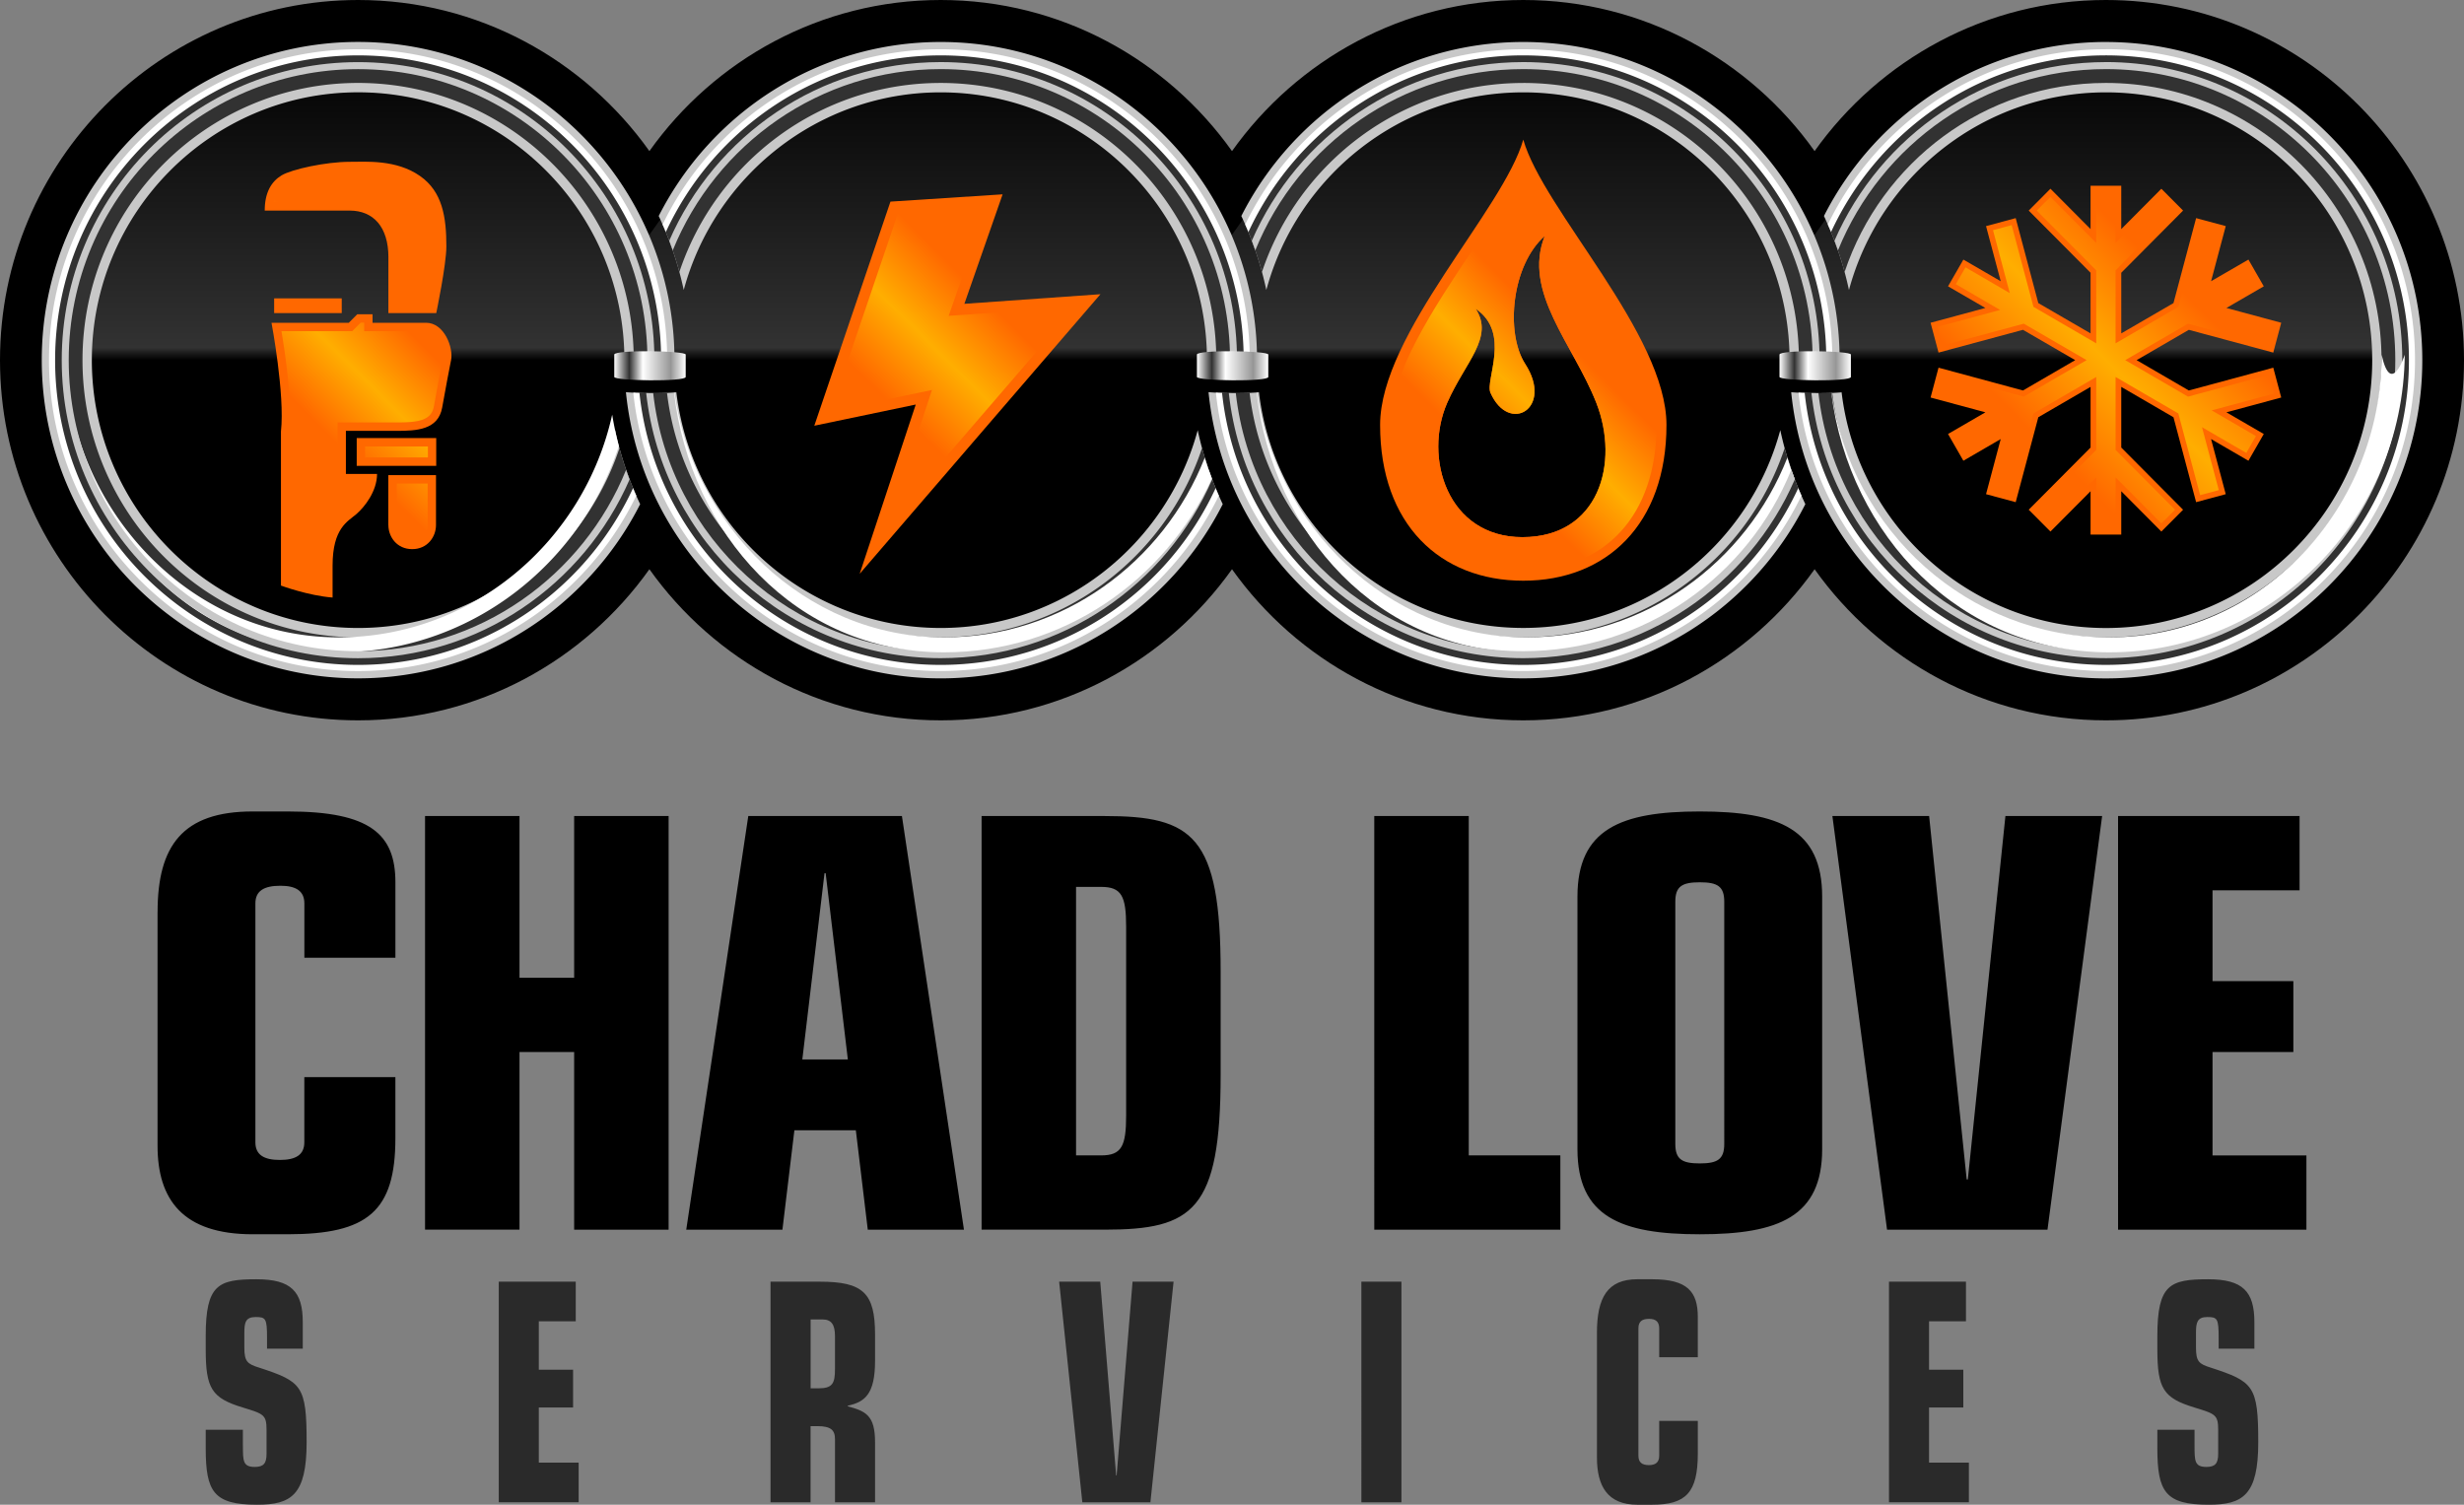
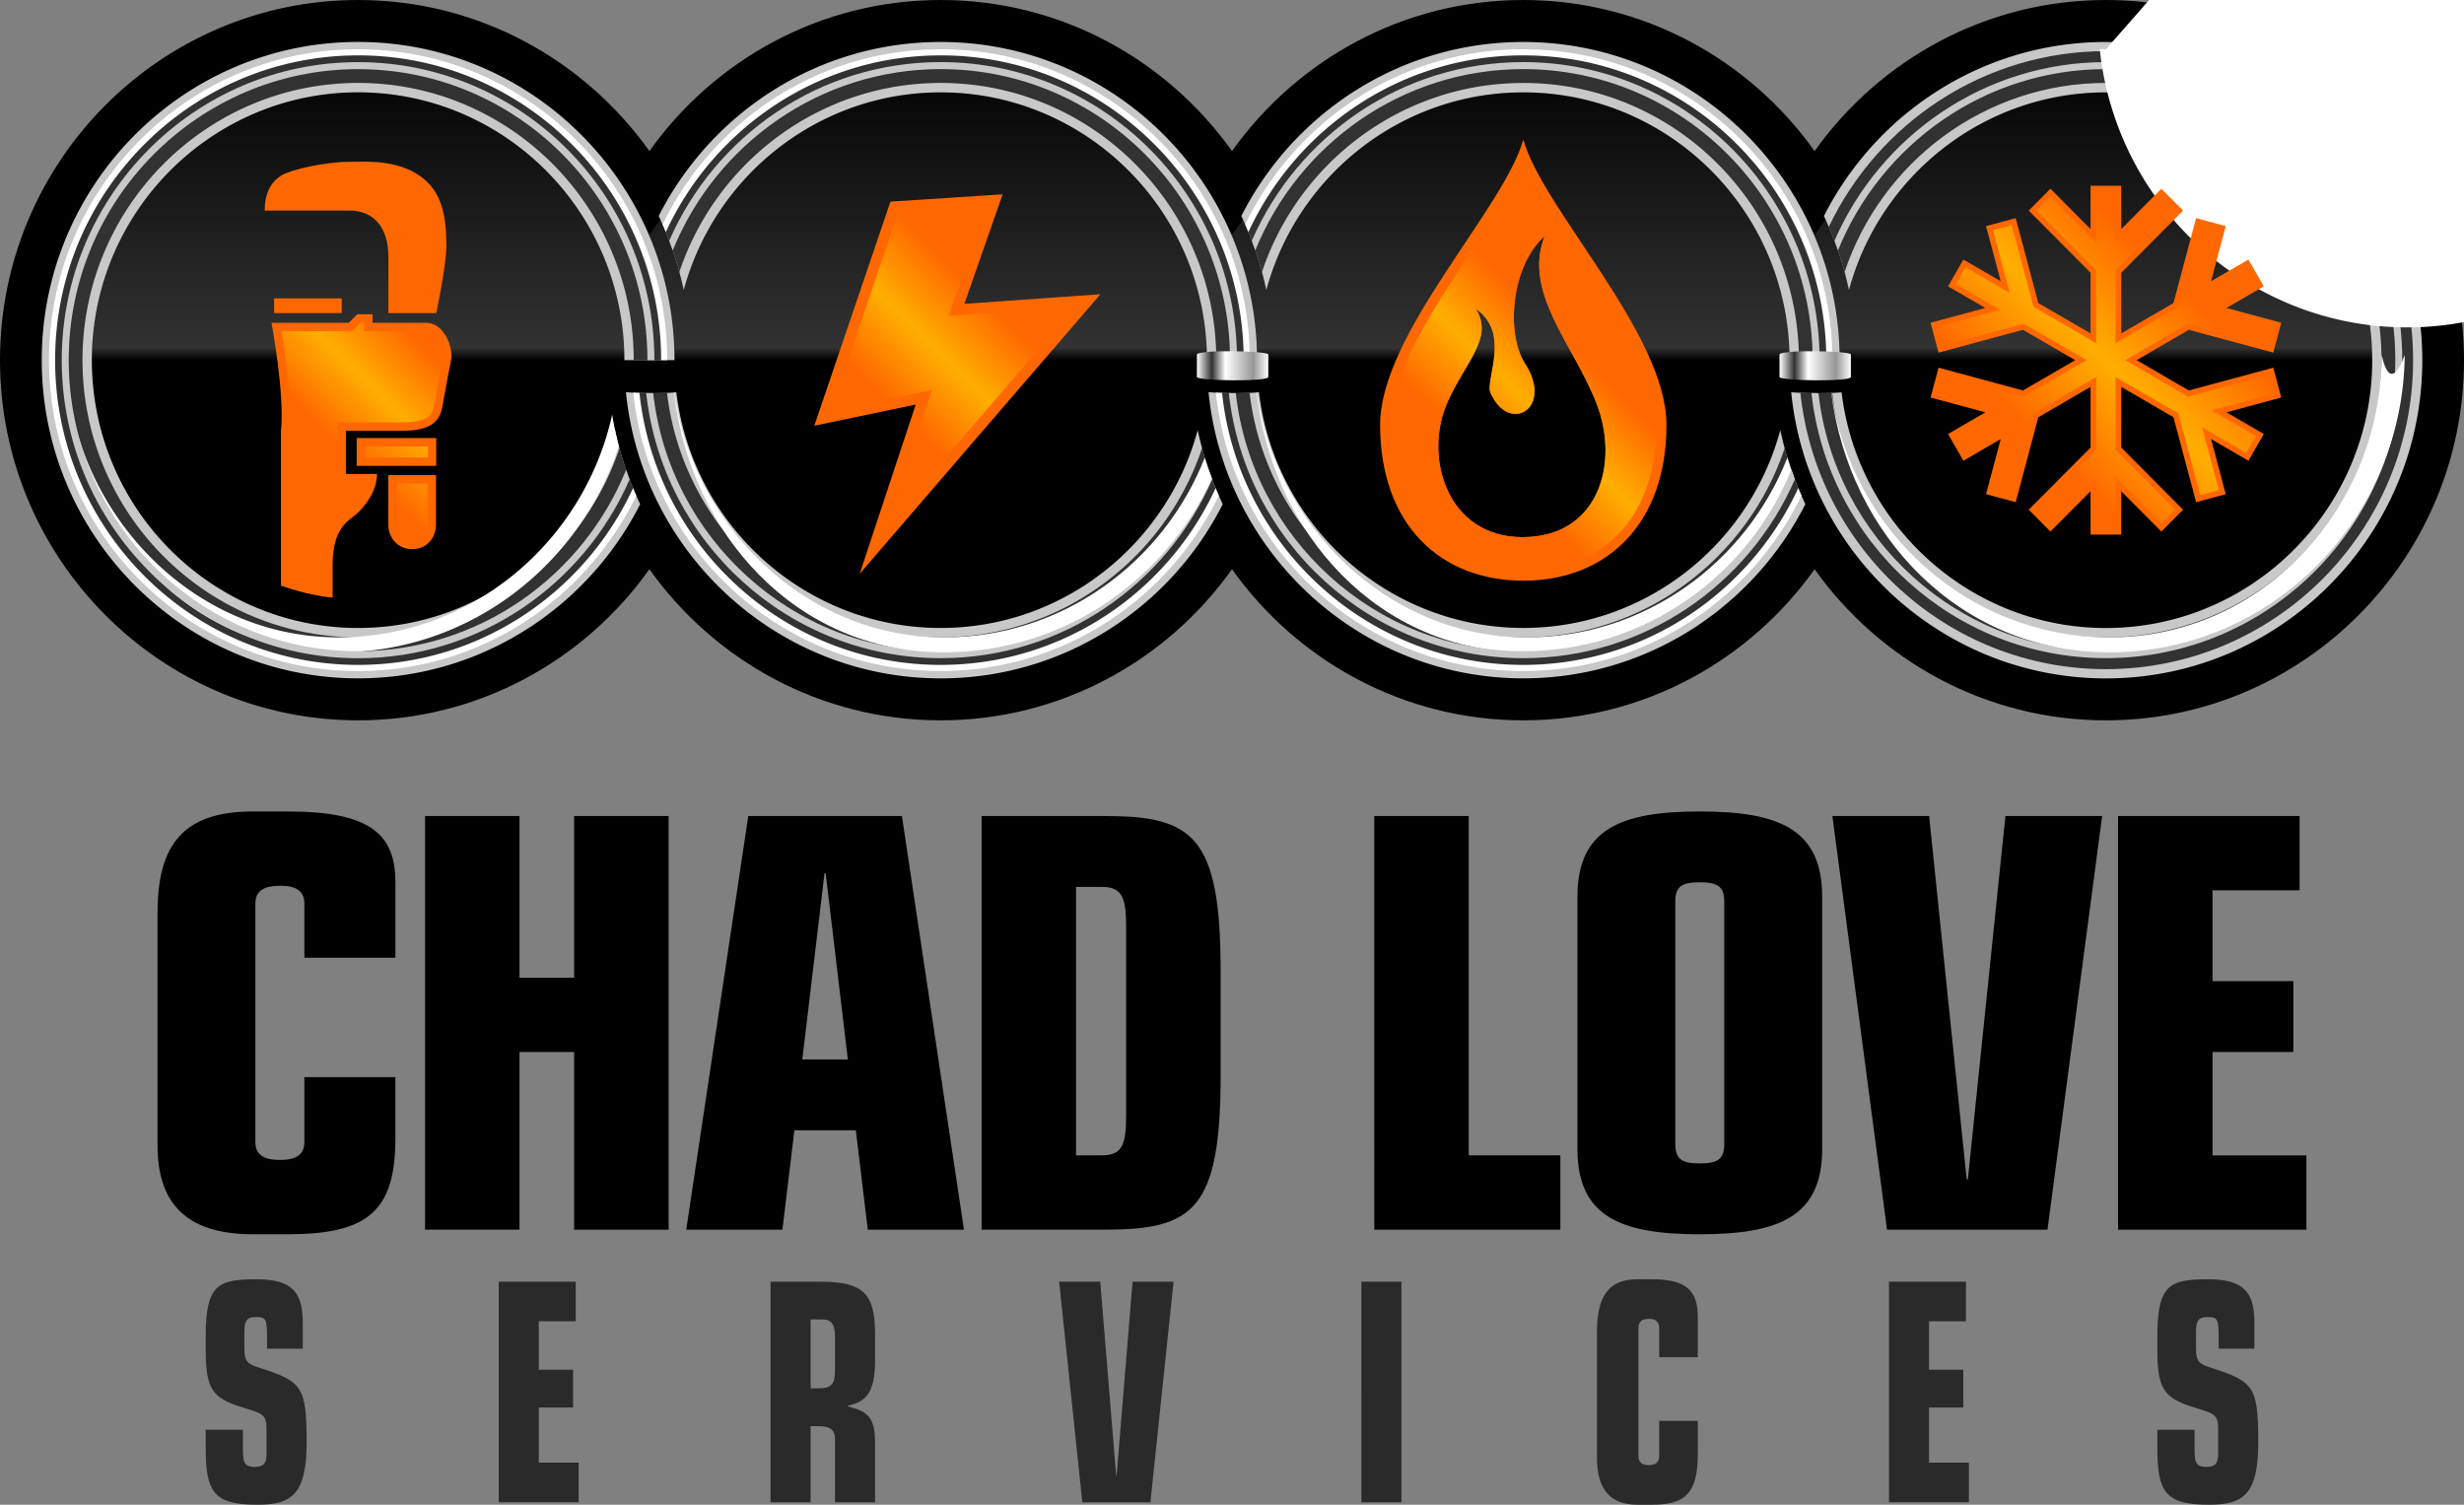
<svg xmlns="http://www.w3.org/2000/svg" width="131" height="80" viewBox="0 0 131 80">
  <rect x="0" y="0" width="131" height="80" fill="#808080" stroke="none" />
  <defs>
    <linearGradient x1="50.002%" y1="100%" x2="50.002%" y2="0%" id="1a1hs7pfra">
      <stop offset="50%" />
      <stop stop-color="#323232" offset="52%" />
      <stop offset="100%" />
    </linearGradient>
    <linearGradient x1="0%" y1="50.051%" x2="100%" y2="50.051%" id="c0zv1pnt7b">
      <stop stop-color="#FFF" offset="0%" />
      <stop stop-color="#323232" offset="21%" />
      <stop stop-color="#FFF" offset="40%" />
      <stop stop-color="#969696" offset="79%" />
      <stop stop-color="#FFF" offset="100%" />
    </linearGradient>
    <linearGradient x1="31.204%" y1="85.956%" x2="68.791%" y2="28.65%" id="lbuhqqcdjc">
      <stop stop-color="#FF6800" offset="20%" />
      <stop stop-color="#FFAE00" offset="50%" />
      <stop stop-color="#FF6800" offset="80%" />
    </linearGradient>
    <linearGradient x1="16.166%" y1="76.333%" x2="66.255%" y2="10.596%" id="3n05gpq7ud">
      <stop stop-color="#FF6800" offset="20%" />
      <stop stop-color="#FFAE00" offset="50%" />
      <stop stop-color="#FF6800" offset="80%" />
    </linearGradient>
    <linearGradient x1="35.832%" y1="79.412%" x2="61.1%" y2="16.684%" id="jno88a5i7e">
      <stop stop-color="#FF6800" offset="20%" />
      <stop stop-color="#FFAE00" offset="50%" />
      <stop stop-color="#FF6800" offset="80%" />
    </linearGradient>
    <linearGradient x1="14.195%" y1="86.092%" x2="85.805%" y2="13.917%" id="qncs5ja1ef">
      <stop stop-color="#FF6800" offset="20%" />
      <stop stop-color="#FFAE00" offset="50%" />
      <stop stop-color="#FF6800" offset="80%" />
    </linearGradient>
    <linearGradient x1="0%" y1="-2526.156%" x2="100%" y2="-2526.156%" id="n67pb434pg">
      <stop stop-color="#FFF" offset="0%" />
      <stop stop-color="#323232" offset="21%" />
      <stop stop-color="#FFF" offset="40%" />
      <stop stop-color="#969696" offset="79%" />
      <stop stop-color="#FFF" offset="100%" />
    </linearGradient>
  </defs>
  <g fill-rule="nonzero" fill="none">
    <path d="M111.962 0c-6.38 0-12.031 3.175-15.488 8.033C93.018 3.175 87.366 0 80.986 0 74.607 0 68.956 3.176 65.5 8.034 62.043 3.176 56.391 0 50.012 0c-6.38 0-12.031 3.175-15.486 8.033C31.069 3.175 25.417 0 19.038 0 8.54 0 0 8.59 0 19.149c0 10.559 8.54 19.149 19.038 19.149 6.38 0 12.031-3.176 15.488-8.034 3.456 4.858 9.107 8.034 15.486 8.034 6.38 0 12.031-3.176 15.488-8.034 3.457 4.86 9.109 8.034 15.486 8.034 6.378 0 12.032-3.176 15.488-8.034 3.457 4.858 9.109 8.034 15.488 8.034 10.498 0 19.038-8.59 19.038-19.15C131 8.59 122.46 0 111.962 0z" fill="#000" />
    <path d="M111.962 35.704c-5.29 0-10.295-2.598-13.392-6.95l-2.096-2.946-2.096 2.946c-3.095 4.352-8.102 6.95-13.392 6.95-5.289 0-10.296-2.598-13.392-6.95l-2.096-2.946-2.095 2.946c-3.096 4.352-8.103 6.95-13.392 6.95-5.29 0-10.296-2.598-13.393-6.95l-2.095-2.946-2.096 2.946c-3.095 4.352-8.103 6.95-13.392 6.95-9.076 0-16.461-7.426-16.461-16.557 0-9.13 7.383-16.555 16.46-16.555 5.29 0 10.296 2.598 13.393 6.95l2.096 2.946 2.095-2.947c3.096-4.35 8.102-6.95 13.391-6.95 5.29 0 10.297 2.6 13.392 6.951l2.096 2.946 2.096-2.946c3.095-4.352 8.1-6.95 13.392-6.95 5.29 0 10.295 2.598 13.392 6.95l2.096 2.946 2.095-2.946c3.096-4.352 8.103-6.95 13.393-6.95 9.076 0 16.459 7.426 16.459 16.555 0 9.13-7.383 16.557-16.46 16.557h.002z" fill="url(#1a1hs7pfra)" />
    <path d="M111.962 2.232c-6.533 0-12.207 3.766-14.991 9.252a17.927 17.927 0 0 1 1.33 3.934C99.934 9.37 105.44 4.91 111.964 4.91c7.805 0 14.156 6.388 14.156 14.239 0 7.85-6.35 14.24-14.156 14.24-7.231 0-13.213-5.482-14.054-12.531-.688.067-1.932.056-2.68-.005.852 8.532 8.031 15.215 16.734 15.215 9.273 0 16.819-7.59 16.819-16.917 0-9.328-7.546-16.918-16.82-16.918v-.001z" fill="#C8C8C8" />
    <path d="M111.962 2.719c-6.483 0-12.097 3.82-14.733 9.339.337.78.617 1.581.84 2.402 1.95-5.835 7.44-10.051 13.893-10.051 8.08 0 14.653 6.612 14.653 14.738 0 8.127-6.573 14.74-14.653 14.74-7.494 0-13.691-5.689-14.55-13-.52.022-1.156.018-1.693-.006.864 8.246 7.818 14.695 16.242 14.695 9.005 0 16.333-7.37 16.333-16.427 0-9.057-7.328-16.429-16.333-16.429l.001-.001z" fill="#323232" />
    <path d="M111.962 3.301c-6.443 0-11.995 3.911-14.432 9.497.064.17.128.34.187.512 2.295-5.647 7.816-9.636 14.247-9.636 8.482 0 15.383 6.941 15.383 15.473 0 8.533-6.9 15.474-15.383 15.474-7.895 0-14.417-6.011-15.286-13.721-.124 0-.249 0-.372-.003.869 7.916 7.56 14.095 15.658 14.095 8.686 0 15.754-7.109 15.754-15.846 0-8.738-7.068-15.846-15.754-15.846l-.002.001z" fill="#C8C8C8" />
-     <path d="M111.962 2.619c-6.493 0-12.117 3.807-14.784 9.318.058.133.115.266.17.4 2.563-5.542 8.15-9.394 14.614-9.394 8.883 0 16.11 7.268 16.11 16.203 0 8.935-7.227 16.203-16.11 16.203-8.297 0-15.15-6.343-16.016-14.462a10.303 10.303 0 0 1-.327-.014c.861 8.305 7.862 14.8 16.343 14.8 9.06 0 16.433-7.416 16.433-16.529s-7.373-16.529-16.433-16.529v.004z" fill="#FFF" />
+     <path d="M111.962 2.619a10.303 10.303 0 0 1-.327-.014c.861 8.305 7.862 14.8 16.343 14.8 9.06 0 16.433-7.416 16.433-16.529s-7.373-16.529-16.433-16.529v.004z" fill="#FFF" />
    <g fill="#C8C8C8">
      <path d="M80.986 4.91c7.806 0 14.157 6.388 14.157 14.239h2.662c0-9.328-7.545-16.917-16.819-16.917-6.533 0-12.207 3.766-14.99 9.252a17.9 17.9 0 0 1 1.329 3.934C68.958 9.37 74.464 4.91 80.986 4.91zM94.65 22.87c-1.63 6.051-7.138 10.515-13.664 10.515-7.23 0-13.213-5.481-14.054-12.53-.688.067-1.93.056-2.68-.005.853 8.532 8.032 15.215 16.734 15.215 6.537 0 12.214-3.77 14.996-9.262a17.972 17.972 0 0 1-1.331-3.933z" />
    </g>
    <g fill="#323232">
      <path d="M80.986 4.41c8.08 0 14.654 6.612 14.654 14.739h1.68c0-9.059-7.326-16.429-16.334-16.429-6.483 0-12.096 3.82-14.732 9.34.336.78.616 1.582.839 2.401 1.95-5.835 7.44-10.05 13.892-10.05h.001zM94.883 23.825c-1.948 5.84-7.441 10.061-13.897 10.061-7.494 0-13.69-5.688-14.55-12.999a21.02 21.02 0 0 1-1.691-.006c.864 8.246 7.818 14.695 16.241 14.695 6.487 0 12.102-3.823 14.736-9.347a17.923 17.923 0 0 1-.84-2.404z" />
    </g>
    <g fill="#C8C8C8">
      <path d="M50.012 4.91c7.806 0 14.157 6.388 14.157 14.239h2.662c0-9.328-7.545-16.917-16.819-16.917-6.533 0-12.207 3.766-14.991 9.252a17.9 17.9 0 0 1 1.33 3.934C37.984 9.372 43.49 4.91 50.012 4.91zM63.677 22.87c-1.632 6.051-7.14 10.517-13.665 10.517-7.23 0-13.211-5.482-14.054-12.531-.688.067-1.932.056-2.68-.005.852 8.53 8.032 15.215 16.734 15.215 6.537 0 12.214-3.77 14.996-9.262a17.945 17.945 0 0 1-1.331-3.932v-.002z" />
    </g>
    <g fill="#323232">
      <path d="M50.012 4.41c8.08 0 14.653 6.612 14.653 14.739h1.68c0-9.059-7.327-16.429-16.333-16.429-6.483 0-12.097 3.82-14.733 9.34.337.779.617 1.58.84 2.4 1.95-5.835 7.44-10.05 13.892-10.05h.001zM63.909 23.824c-1.948 5.841-7.441 10.06-13.897 10.06-7.494 0-13.69-5.688-14.55-12.998-.52.022-1.156.017-1.693-.007.864 8.246 7.818 14.695 16.242 14.695 6.486 0 12.1-3.823 14.735-9.346a17.923 17.923 0 0 1-.839-2.404h.002z" />
    </g>
    <path d="M32.703 22.872c-1.632 6.051-7.14 10.515-13.664 10.515-7.805 0-14.156-6.387-14.156-14.24 0-7.852 6.351-14.239 14.156-14.239 7.806 0 14.157 6.388 14.157 14.24h2.663c0-9.328-7.546-16.918-16.82-16.918C9.766 2.23 2.22 9.818 2.22 19.147c0 9.33 7.546 16.918 16.82 16.918 6.536 0 12.211-3.77 14.994-9.26a17.96 17.96 0 0 1-1.331-3.932v-.001z" fill="#C8C8C8" />
    <path d="M32.935 23.825c-1.948 5.84-7.442 10.061-13.896 10.061-8.079 0-14.653-6.612-14.653-14.739 0-8.126 6.572-14.738 14.653-14.738 8.082 0 14.654 6.612 14.654 14.738h1.68c0-9.058-7.328-16.428-16.334-16.428-9.005 0-16.333 7.37-16.333 16.428 0 9.059 7.328 16.427 16.333 16.427 6.486 0 12.1-3.823 14.735-9.345a17.923 17.923 0 0 1-.84-2.404z" fill="#323232" />
    <path d="M32.547 22.046c-1.501 6.769-7.458 11.84-14.557 11.84-8.178 0-14.474-7.218-14.474-15.028 0 8.3 5.865 15.824 14.474 15.824 6.94 0 12.84-4.605 14.913-10.968a17.84 17.84 0 0 1-.356-1.668z" fill="#FFF" />
    <path d="M33.657 25.95c-2.561 5.546-8.15 9.4-14.618 9.4-8.882 0-16.109-7.268-16.109-16.203 0-8.934 7.227-16.203 16.11-16.203 8.882 0 16.109 7.269 16.109 16.203h.323c0-9.114-7.372-16.528-16.433-16.528-9.06 0-16.433 7.414-16.433 16.528 0 9.115 7.373 16.53 16.433 16.53 6.495 0 12.122-3.811 14.79-9.325a21.9 21.9 0 0 1-.17-.4l-.002-.001z" fill="#FFF" />
    <path d="M33.288 24.978c-2.294 5.65-7.816 9.644-14.25 9.644-8.483 0-15.384-6.94-15.384-15.473 0-8.532 6.901-15.473 15.384-15.473s15.383 6.94 15.383 15.473h.37c0-8.737-7.068-15.846-15.755-15.846-8.686 0-15.754 7.109-15.754 15.846s7.068 15.846 15.754 15.846c6.447 0 11.999-3.914 14.436-9.503-.064-.17-.126-.34-.186-.512l.002-.002z" fill="#C8C8C8" />
-     <path d="M32.659 18.851v1.19c0 .209 3.796.267 3.796 0v-1.19c0-.21-3.796-.267-3.796 0z" fill="url(#c0zv1pnt7b)" />
    <path d="M80.986 7.422c-1.05 3.723-7.612 10.336-7.612 15.17 0 5.28 3.192 8.282 7.612 8.282s7.613-3.002 7.613-8.281c0-4.835-6.563-11.448-7.613-15.171zm-.045 21.136c-4.001 0-5.274-4.246-3.997-7.148.953-2.167 2.502-3.462 1.517-4.99 1.89 1.28.484 3.79.781 4.463.986 2.231 3.37.827 1.849-1.529-1.073-1.663-.721-5.267 1.035-6.805-1.185 2.98 1.517 5.751 2.74 8.861 1.259 3.203.148 7.148-3.925 7.148z" fill="#FF6800" />
    <path d="M83.683 13.274c-1.052-1.578-2.063-3.093-2.695-4.41-.632 1.317-1.641 2.832-2.695 4.41-2.057 3.084-4.39 6.58-4.39 9.319 0 4.78 2.716 7.749 7.085 7.749s7.084-2.97 7.084-7.75c0-2.738-2.332-6.234-4.389-9.318zm-2.742 15.284c-4.001 0-5.274-4.246-3.997-7.148.953-2.167 2.502-3.462 1.517-4.99 1.89 1.28.484 3.79.781 4.463.986 2.231 3.37.827 1.849-1.529-1.073-1.663-.721-5.267 1.035-6.805-1.185 2.98 1.517 5.751 2.74 8.861 1.259 3.203.148 7.148-3.925 7.148z" fill="url(#lbuhqqcdjc)" />
    <path fill="#FF6800" d="m47.342 10.719-4.049 11.915 5.393-1.126-2.98 8.998 12.8-14.864-7.234.511 2.033-5.821z" />
    <path fill="url(#3n05gpq7ud)" d="m49.548 20.734-5.383 1.124 3.599-10.585 4.708-.305-2.036 5.824 6.724-.473-9.991 11.602z" />
    <path d="M20.646 27.918V25.26h2.534v2.657c0 .618-.446 1.278-1.266 1.278-.82 0-1.266-.66-1.266-1.278h-.002zm2.001-10.756h-2.84v-.455h-.811l-.453.455h-4.108s.717 3.796.502 5.779v8.192s1.463.54 2.745.636v-1.7c0-2 .813-2.346 1.264-2.736.452-.39 1.1-1.226 1.1-2.136H18.39v-2.29h2.69c1.055 0 2.213-.045 2.428-1.235.215-1.19.344-1.883.474-2.53.129-.648-.354-1.982-1.333-1.982l-.002.002zm.545 6.128h-4.227v1.478h4.227V23.29zm-2.543-9.61v2.966h2.545s.535-2.557.537-3.54c.001-1.573-.21-2.914-1.398-3.747-1.265-.89-2.886-.756-3.745-.756-1.257 0-3.08.396-3.617.72-.537.324-.897.902-.897 1.873h4.516c1.253 0 2.06.86 2.06 2.484zm-6.074 2.185v.781h3.594v-.781h-3.594z" fill="#FF6800" />
    <path d="M17.236 31.27a12.184 12.184 0 0 1-1.857-.458v-7.848c.166-1.6-.227-4.233-.416-5.358h3.762l.453-.454h.185v.454h3.284c.203 0 .388.102.55.301.277.341.403.868.349 1.146-.13.652-.259 1.346-.475 2.54-.133.737-.748.867-1.993.867h-3.133v3.184h1.591c-.148.53-.525 1.043-.881 1.351-.05.042-.104.085-.162.129-.501.386-1.258.97-1.258 2.944v1.2l.001.001zm4.676-2.522c-.602 0-.822-.497-.822-.83v-2.212h1.646v2.212c0 .333-.22.83-.822.83h-.002zm-2.503-4.426v-.586h3.34v.586h-3.34zm1.684-8.122v-2.52c0-1.807-.959-2.93-2.503-2.93h-4.038c.076-.486.291-.829.648-1.045.42-.252 2.14-.656 3.39-.656.093 0 .558-.008.697-.008.849 0 1.932.079 2.793.683 1.006.706 1.21 1.862 1.209 3.381 0 .716-.312 2.368-.457 3.097h-1.737l-.002-.002z" fill="url(#jno88a5i7e)" />
    <path fill="#FF6800" d="m120.86 19.548-4.49 1.212-2.776-1.613 2.776-1.611 4.49 1.209.423-1.585-2.914-.786 1.986-1.151-.816-1.422-1.986 1.15.78-2.93-1.575-.424-1.204 4.517-2.776 1.611v-3.224l3.287-3.306-1.155-1.16-2.132 2.145V9.874h-1.632v2.306l-2.133-2.146-1.155 1.162 3.288 3.305v3.224l-2.778-1.611-1.202-4.517-1.577.425.78 2.93-1.985-1.151-.816 1.422 1.985 1.15-2.913.787.424 1.585 4.489-1.21 2.777 1.612-2.777 1.613-4.49-1.212-.423 1.587 2.915.786-1.987 1.153.816 1.422 1.985-1.153-.78 2.93 1.577.425 1.202-4.515 2.778-1.614v3.225l-3.288 3.306 1.155 1.16 2.133-2.143v2.305h1.632v-2.305l2.132 2.144 1.155-1.16-3.287-3.307v-3.225l2.776 1.614 1.204 4.515 1.575-.425-.78-2.93 1.986 1.153.816-1.422-1.986-1.153 2.914-.786z" />
    <path fill="url(#qncs5ja1ef)" d="M111.448 28.117v-2.735l-2.435 2.45-.727-.732 3.162-3.18v-3.877l-3.34 1.939-1.155 4.343-.993-.266.89-3.347-2.354 1.369-.515-.896 2.357-1.367-3.327-.898.266-.999 4.318 1.165 3.34-1.939-3.34-1.938-4.318 1.163-.266-.997 3.325-.896-2.355-1.37.515-.895 2.354 1.369-.89-3.345.993-.27 1.157 4.346 3.338 1.94v-3.879l-3.162-3.179.727-.731 2.435 2.448v-2.735h1.028v2.735l2.434-2.448.728.73-3.162 3.18v3.877l3.337-1.938 1.158-4.346.992.27-.89 3.345 2.354-1.369.513.896-2.354 1.369 3.326.896-.265.997-4.319-1.163-3.338 1.938 3.338 1.94 4.32-1.166.264 1-3.326.897 2.354 1.367-.513.896-2.355-1.368.892 3.346-.993.267-1.158-4.344-3.337-1.939v3.878l3.162 3.18-.728.73-2.434-2.449v2.735z" />
    <g fill="#C8C8C8">
      <path d="M64.262 24.976c-2.293 5.653-7.816 9.646-14.25 9.646-7.894 0-14.417-6.01-15.285-13.72-.125 0-.25 0-.372-.004.868 7.917 7.559 14.095 15.657 14.095 6.446 0 12-3.915 14.435-9.504-.063-.17-.126-.34-.186-.513h.001zM50.012 3.674c8.483 0 15.384 6.941 15.384 15.473h.37c0-8.737-7.067-15.846-15.754-15.846-6.443 0-11.994 3.911-14.432 9.497.064.17.128.34.187.512 2.295-5.647 7.816-9.636 14.247-9.636h-.002z" />
    </g>
    <g fill="#FFF">
      <path d="M50.012 2.944c8.883 0 16.11 7.269 16.11 16.203h.323c0-9.114-7.372-16.528-16.433-16.528-6.493 0-12.117 3.807-14.784 9.318.058.133.115.266.17.4 2.563-5.542 8.15-9.393 14.614-9.393zM64.631 25.95c-2.561 5.546-8.15 9.4-14.619 9.4-8.297 0-15.15-6.342-16.016-14.461a10.303 10.303 0 0 1-.327-.014c.861 8.305 7.862 14.8 16.343 14.8 6.496 0 12.123-3.81 14.789-9.327a21.9 21.9 0 0 1-.17-.399v.002z" />
    </g>
    <path d="M63.635 18.851v1.19c0 .209 3.794.267 3.794 0v-1.19c0-.21-3.794-.267-3.794 0z" fill="url(#n67pb434pg)" />
    <path d="M95.028 24.33c-2.202 5.594-7.585 9.556-13.86 9.556-7.47 0-13.37-6.025-14.335-13.022l-.024.001c.858 7.468 6.451 13.817 14.36 13.817 6.293 0 11.732-3.787 14.236-9.237-.14-.368-.264-.74-.377-1.115zM64.054 24.33c-2.202 5.594-7.585 9.556-13.86 9.556-7.47 0-13.372-6.025-14.335-13.022l-.024.001c.858 7.468 6.451 13.817 14.36 13.817 6.291 0 11.732-3.787 14.235-9.237-.138-.368-.263-.74-.378-1.115h.002z" fill="#FFF" />
    <g fill="#C8C8C8">
      <path d="M80.986 3.674c8.483 0 15.384 6.941 15.384 15.473h.369c0-8.737-7.066-15.846-15.754-15.846-6.443 0-11.994 3.913-14.432 9.497.063.17.126.34.185.512 2.295-5.647 7.816-9.636 14.247-9.636h.001zM95.236 24.978c-2.293 5.652-7.816 9.644-14.25 9.644-7.892 0-14.416-6.01-15.284-13.72-.124 0-.249 0-.372-.004.87 7.917 7.558 14.095 15.658 14.095 6.446 0 12-3.915 14.435-9.504-.064-.17-.126-.34-.185-.513l-.002.002z" />
    </g>
    <g fill="#FFF">
      <path d="M80.986 2.944c8.883 0 16.11 7.269 16.11 16.203h.323c0-9.114-7.37-16.528-16.433-16.528-6.493 0-12.117 3.807-14.784 9.318.058.133.115.266.17.4 2.563-5.542 8.15-9.394 14.614-9.394v.001zM95.605 25.95c-2.561 5.546-8.15 9.4-14.619 9.4-8.297 0-15.148-6.342-16.015-14.461a10.303 10.303 0 0 1-.327-.014c.862 8.305 7.863 14.8 16.342 14.8 6.496 0 12.123-3.81 14.79-9.327-.059-.133-.116-.266-.17-.399v.002z" />
    </g>
    <path d="M94.609 18.851v1.19c0 .209 3.794.267 3.794 0v-1.19c0-.21-3.794-.267-3.794 0z" fill="url(#n67pb434pg)" />
    <path d="M126.62 18.858c0 8.095-6.297 15.028-14.474 15.028-7.499 0-13.722-5.657-14.767-12.997h-.017c.962 7.597 6.872 13.793 14.784 13.793 8.609 0 15.622-7.084 15.704-15.824 0 0-.724 2.29-1.23 0z" fill="#FFF" />
    <path d="M8.378 48.489c0-3.523 1.33-5.347 5.052-5.347h1.875c4.387 0 5.717 1.215 5.717 3.766v4.01h-4.84v-2.886c0-.668-.455-.94-1.272-.94-.877 0-1.332.272-1.332.94V60.73c0 .668.455.94 1.301.94.847 0 1.301-.272 1.301-.94v-3.463h4.841v3.25c0 3.888-1.482 5.103-5.717 5.103h-1.876c-3.721 0-5.052-1.853-5.052-4.708V48.489h.002zm14.22-5.104h5.022v8.597h2.905v-8.597h5.022v21.992h-5.022V55.93H27.62v9.446h-5.022V43.385zm17.184 0h8.169l3.298 21.992h-5.113l-.635-5.285h-3.267l-.636 5.285h-5.113l3.298-21.992h-.001zm4.115 3.037h-.061l-1.18 9.903h2.42l-1.18-9.903zm8.29-3.037h6.536c4.69 0 6.173 1.034 6.173 8.263v5.498c0 7.229-1.482 8.23-6.173 8.23h-6.536v-21.99zm5.022 18.043h1.332c1.089 0 1.331-.486 1.331-2.126V49.279c0-1.64-.242-2.126-1.33-2.126h-1.333v14.276-.001zm15.855-18.043h5.023v18.043h4.87v3.949h-9.893V43.385zm10.802 4.284c0-3.584 2.299-4.527 6.504-4.527 4.206 0 6.506.941 6.506 4.527v13.426c0 3.584-2.299 4.526-6.506 4.526-4.207 0-6.504-.94-6.504-4.526V47.67zm7.805.272c0-.82-.362-1.033-1.3-1.033-.94 0-1.302.213-1.302 1.033v12.88c0 .82.364 1.033 1.301 1.033.937 0 1.301-.213 1.301-1.033V47.94zm5.748-4.556h5.144l1.997 19.319h.061l1.998-19.319h5.142l-2.905 21.992h-8.53L97.42 43.385h-.002zm15.189 0h9.65v3.95h-4.628v4.829h4.297v3.767h-4.297v5.498h4.992v3.95h-10.014V43.384z" fill="#000" />
    <path d="M90.37 65.215c-4.447 0-6.1-1.117-6.1-4.121V47.667c0-3.003 1.653-4.12 6.1-4.12 4.448 0 6.102 1.117 6.102 4.12v13.427c0 3.004-1.654 4.12-6.102 4.12zm0-18.712c-.885 0-1.704.174-1.704 1.438v12.88c0 1.263.82 1.438 1.704 1.438.885 0 1.704-.175 1.704-1.438V47.94c0-1.263-.82-1.438-1.704-1.438zM13.43 65.215c-3.172 0-4.649-1.367-4.649-4.303V48.489c0-3.51 1.348-4.942 4.649-4.942h1.875c4.445 0 5.314 1.233 5.314 3.361v3.606h-4.034v-2.482c0-.503-.218-1.345-1.675-1.345-1.456 0-1.735.731-1.735 1.345V60.73c0 .614.296 1.346 1.704 1.346 1.409 0 1.704-.732 1.704-1.346v-3.058h4.035v2.845c0 3.6-1.242 4.698-5.314 4.698h-1.876.002zm99.581-.243V43.79h8.844v3.14h-4.629v5.639h4.296v2.957h-4.296v6.308h4.993v3.14h-9.208v-.002zm-12.333 0L97.879 43.79h4.32l1.998 19.319h.788l1.997-19.319h4.319l-2.797 21.182H100.678zm-27.21 0V43.79h4.215v18.043h4.87v3.139h-9.085zm-20.877 0V43.79h6.132c4.273 0 5.768.644 5.768 7.858v5.498c0 7.185-1.495 7.826-5.768 7.826H52.59zm4.215-3.14h1.735c1.607 0 1.734-1.096 1.734-2.53V49.279c0-1.434-.127-2.531-1.734-2.531h-1.735v15.086-.001zm-10.312 3.14-.635-5.287h-3.984l-.635 5.287h-4.288L40.13 43.79h7.474l3.176 21.182H46.49h.003zm-4.292-8.241h3.33l-1.276-10.712h-.777L42.202 56.73zm-11.274 8.24v-9.445h-3.711v9.446H23V43.79h4.216v8.597h3.711V43.79h4.215v21.182h-4.215z" fill="#000" />
    <path d="M12.915 76.857c0 .81 0 1.134.628 1.134.476 0 .628-.195.628-.697v-1.263c0-.81-.141-.858-1.258-1.198-1.656-.502-1.976-1.005-1.976-3.094v-.713c0-2.737.668-3.013 2.695-3.013 1.849 0 2.465.648 2.465 2.284v1.408h-1.9v-.567c0-1.036-.064-1.117-.603-1.117-.54 0-.603.291-.603.841v.778c0 .744.154.875.783 1.07 2.272.744 2.528.955 2.528 3.967 0 2.819-.821 3.322-2.632 3.322-2.31 0-2.733-.681-2.733-3.013v-.972h1.976v.843h.002zm13.601-8.715h4.094v2.106h-1.964v2.575h1.823v2.008h-1.823v2.932h2.118v2.106h-4.248V68.142zm14.45 0h2.63c2.285 0 2.927.6 2.927 2.803v1.408c0 1.782-.553 2.187-1.45 2.382v.033c.95.26 1.45.47 1.45 1.91v3.193h-2.13v-3.353c0-.486-.219-.696-.938-.696h-.36v4.049h-2.13V68.142zm2.13 5.67h.41c.757 0 .886-.26.886-1.021v-1.765c0-.6-.192-.876-.654-.876h-.641v3.661h-.001zm13.216-5.67h2.183l.846 10.302h.026l.846-10.302h2.181L61.162 79.87h-3.62L56.31 68.142h.003zm16.066 0h2.13V79.87h-2.13V68.142zm12.524 2.722c0-1.879.565-2.851 2.143-2.851h.796c1.861 0 2.424.648 2.424 2.01v2.137h-2.053v-1.54c0-.355-.193-.502-.54-.502-.372 0-.565.146-.565.503v6.77c0 .357.193.503.553.503.359 0 .552-.145.552-.503v-1.846h2.053v1.734c0 2.073-.628 2.721-2.424 2.721h-.796c-1.578 0-2.143-.988-2.143-2.511v-6.625zm15.527-2.722h4.093v2.106h-1.963v2.575h1.822v2.008h-1.822v2.932h2.118v2.106h-4.248V68.142zm16.245 8.715c0 .81 0 1.134.629 1.134.475 0 .628-.195.628-.697v-1.263c0-.81-.141-.858-1.257-1.198-1.656-.502-1.977-1.005-1.977-3.094v-.713c0-2.737.668-3.013 2.695-3.013 1.849 0 2.464.648 2.464 2.284v1.408h-1.9v-.567c0-1.036-.064-1.117-.602-1.117s-.603.291-.603.841v.778c0 .744.154.875.782 1.07 2.272.744 2.529.955 2.529 3.967 0 2.819-.821 3.322-2.632 3.322-2.31 0-2.733-.681-2.733-3.013v-.972h1.977v.843z" fill="#2A2A2A" />
    <path d="M117.432 79.797c-2.217 0-2.533-.598-2.533-2.811v-.769h1.574v.64c0 .804 0 1.335.831 1.335.736 0 .831-.48.831-.9V76.03c0-.964-.297-1.055-1.401-1.392-1.56-.473-1.833-.907-1.833-2.9v-.714c0-2.675.64-2.811 2.494-2.811 1.691 0 2.262.526 2.262 2.082V71.5h-1.496v-.365c0-.98-.04-1.32-.806-1.32-.805 0-.805.578-.805 1.044v.778c0 .841.22 1.044.925 1.263 2.185.716 2.387.866 2.387 3.775 0 2.686-.716 3.118-2.43 3.118v.004zm-30.387 0c-1.325 0-1.94-.734-1.94-2.308v-6.625c0-1.882.561-2.65 1.94-2.65h.796c1.86 0 2.223.663 2.223 1.807v1.936h-1.65V70.62c0-.455-.263-.705-.74-.705-.667 0-.766.442-.766.705v6.77c0 .263.098.705.753.705s.753-.442.753-.705v-1.644h1.65v1.53c0 1.93-.52 2.518-2.223 2.518h-.796v.002zm-73.373 0c-2.217 0-2.533-.598-2.533-2.811v-.769h1.573v.64c0 .804 0 1.335.831 1.335.736 0 .83-.48.83-.9V76.03c0-.964-.296-1.055-1.4-1.392-1.56-.473-1.834-.907-1.834-2.9v-.714c0-2.675.642-2.811 2.495-2.811 1.691 0 2.262.526 2.262 2.082V71.5h-1.497v-.365c0-.98-.04-1.32-.805-1.32-.805 0-.805.578-.805 1.044v.778c0 .841.219 1.044.925 1.263 2.184.716 2.387.866 2.387 3.775 0 2.686-.716 3.118-2.43 3.118v.004zm86.958-.131V68.344h3.69v1.701h-1.963v2.98h1.821v1.603h-1.821v3.337h2.117v1.701h-3.844zm-28.051 0V68.344h1.727v11.322h-1.727zm-14.853 0-1.189-11.322h1.772l.847 10.302h.37l.042-.186.832-10.116h1.772l-1.189 11.322H57.726zm-13.133 0v-3.15c0-.794-.576-.9-1.138-.9h-.56v4.049h-1.727V68.343h2.429c2.19 0 2.725.51 2.725 2.6v1.409c0 1.763-.56 2.025-1.291 2.182l-.159.035v.318l.149.072c.901.246 1.3.411 1.3 1.716v2.988h-1.726l-.002.003zm-1.7-5.652h.613c.919 0 1.087-.412 1.087-1.223v-1.765c0-.266 0-1.077-.856-1.077h-.844v4.065zm-16.175 5.652V68.344h3.69v1.701h-1.963v2.98h1.822v1.603h-1.822v3.337h2.118v1.701h-3.845z" fill="#2A2A2A" />
  </g>
</svg>